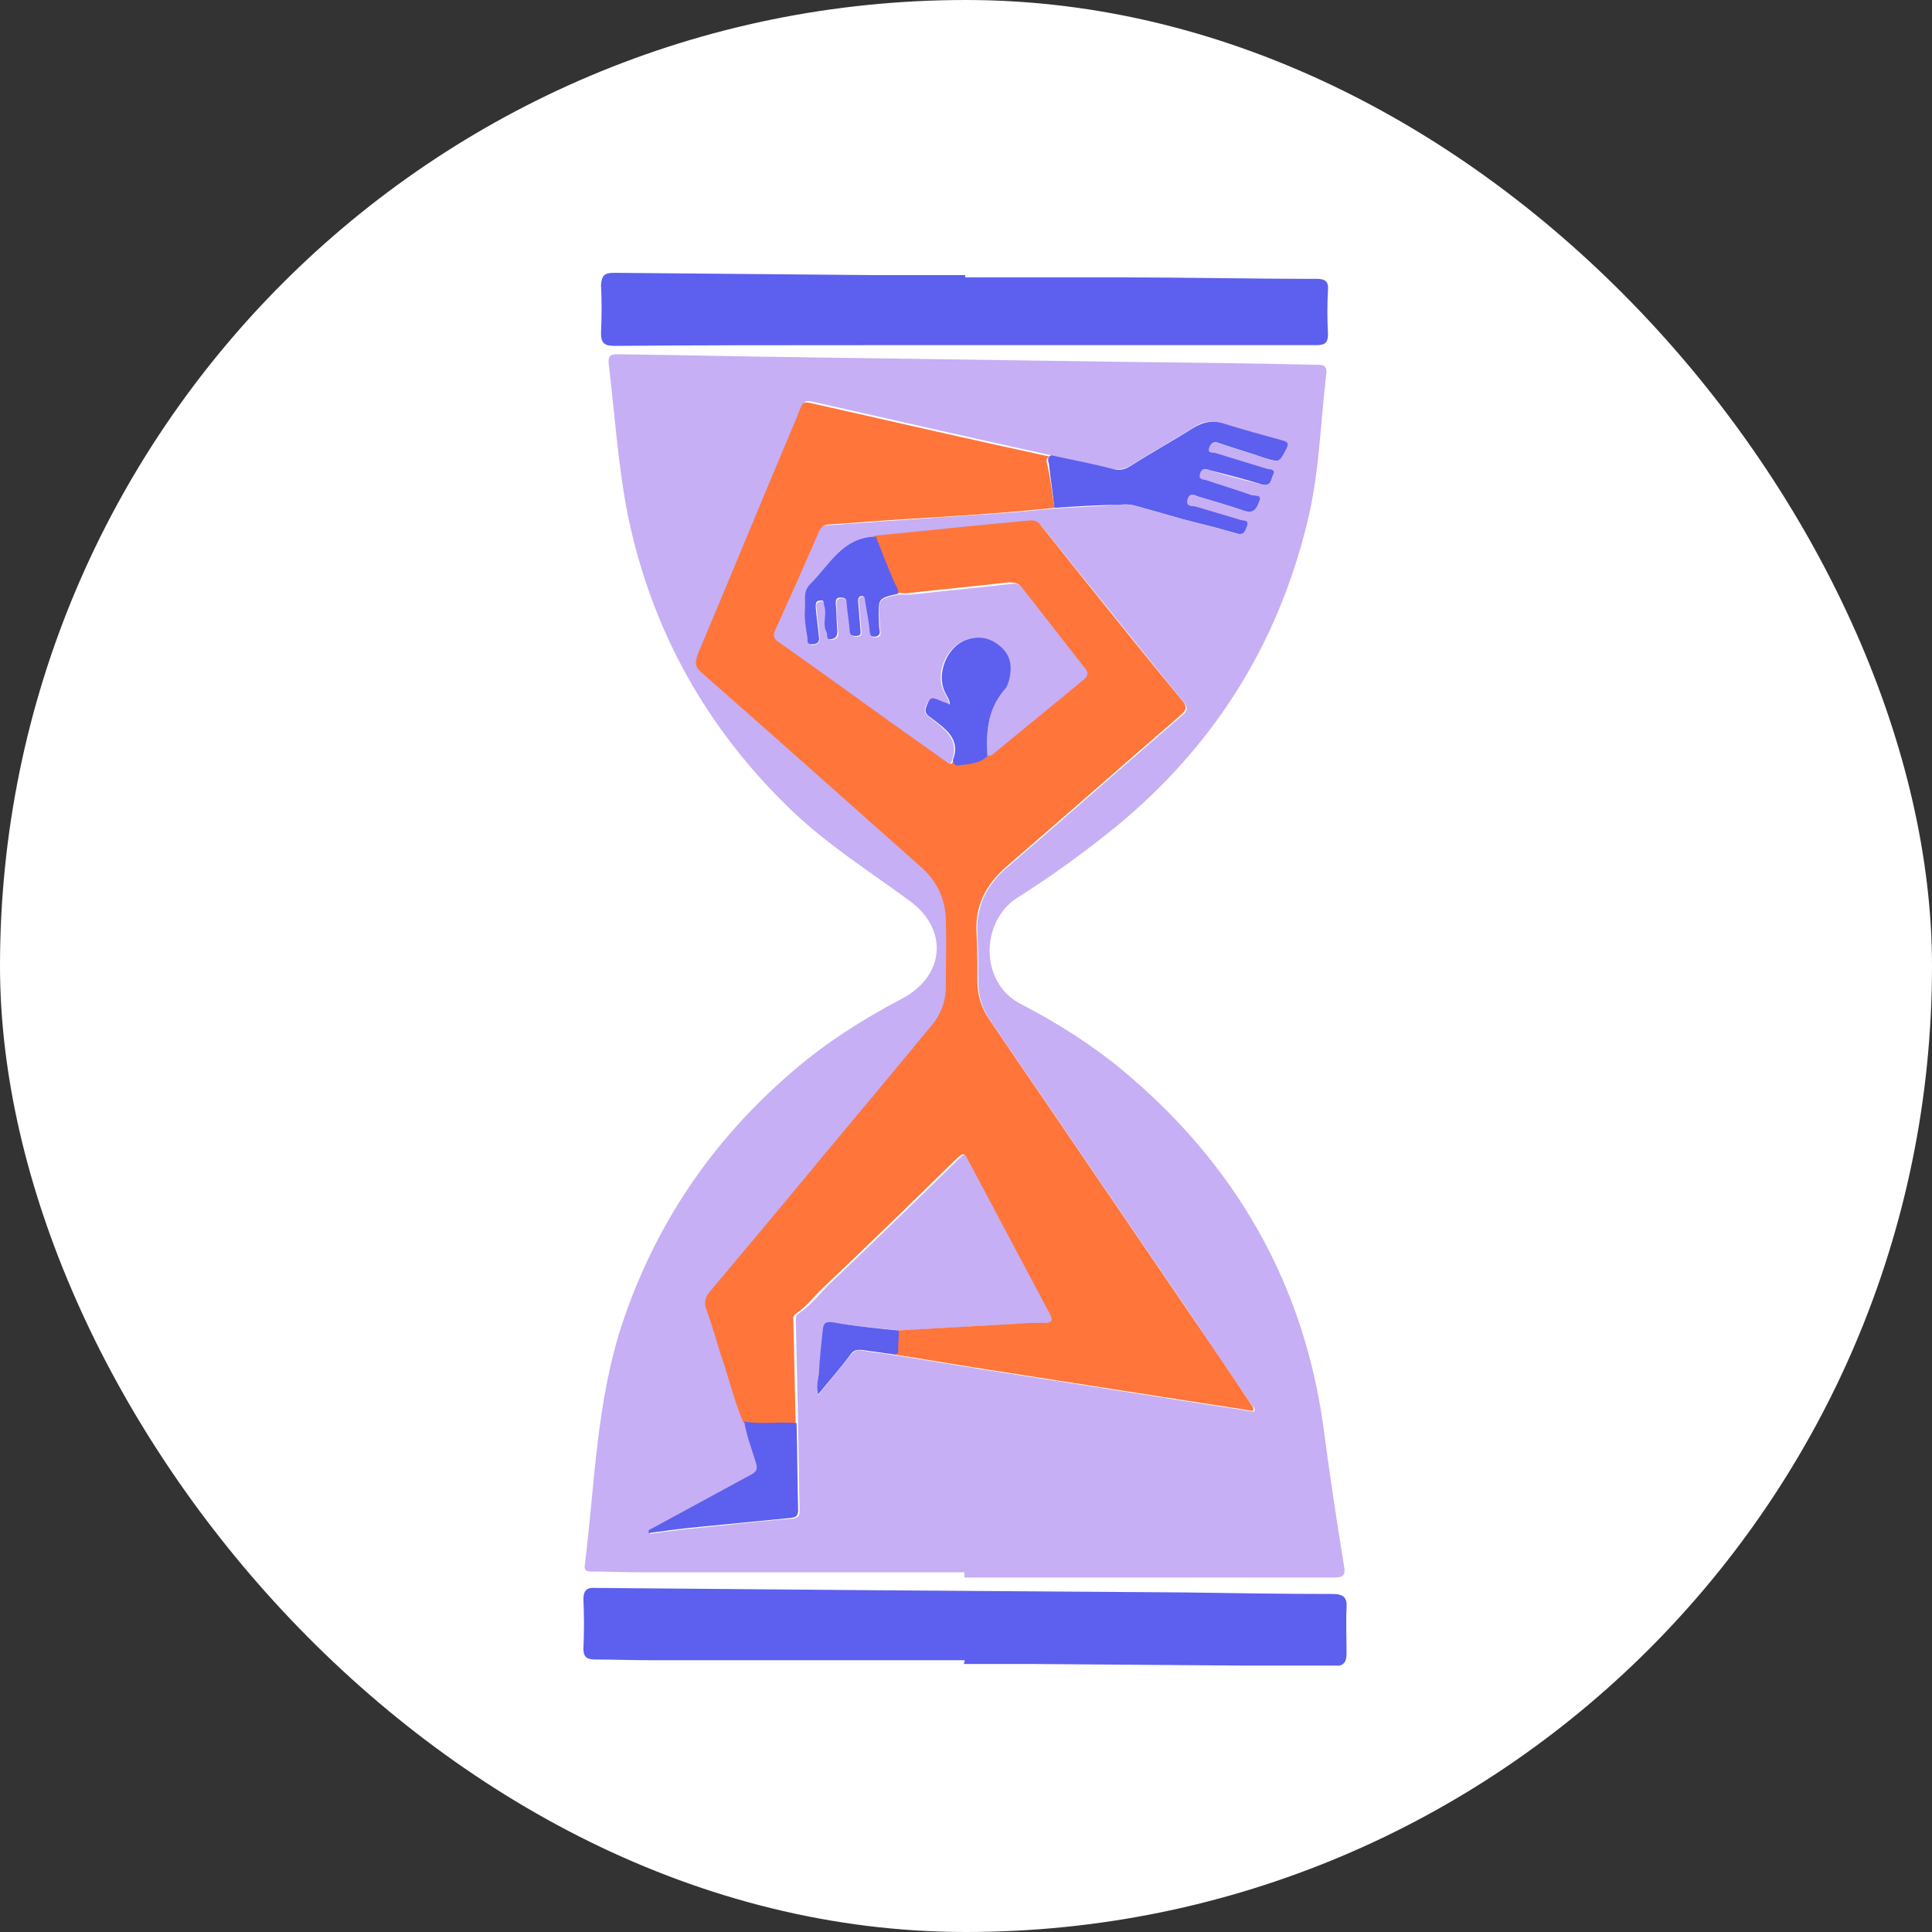
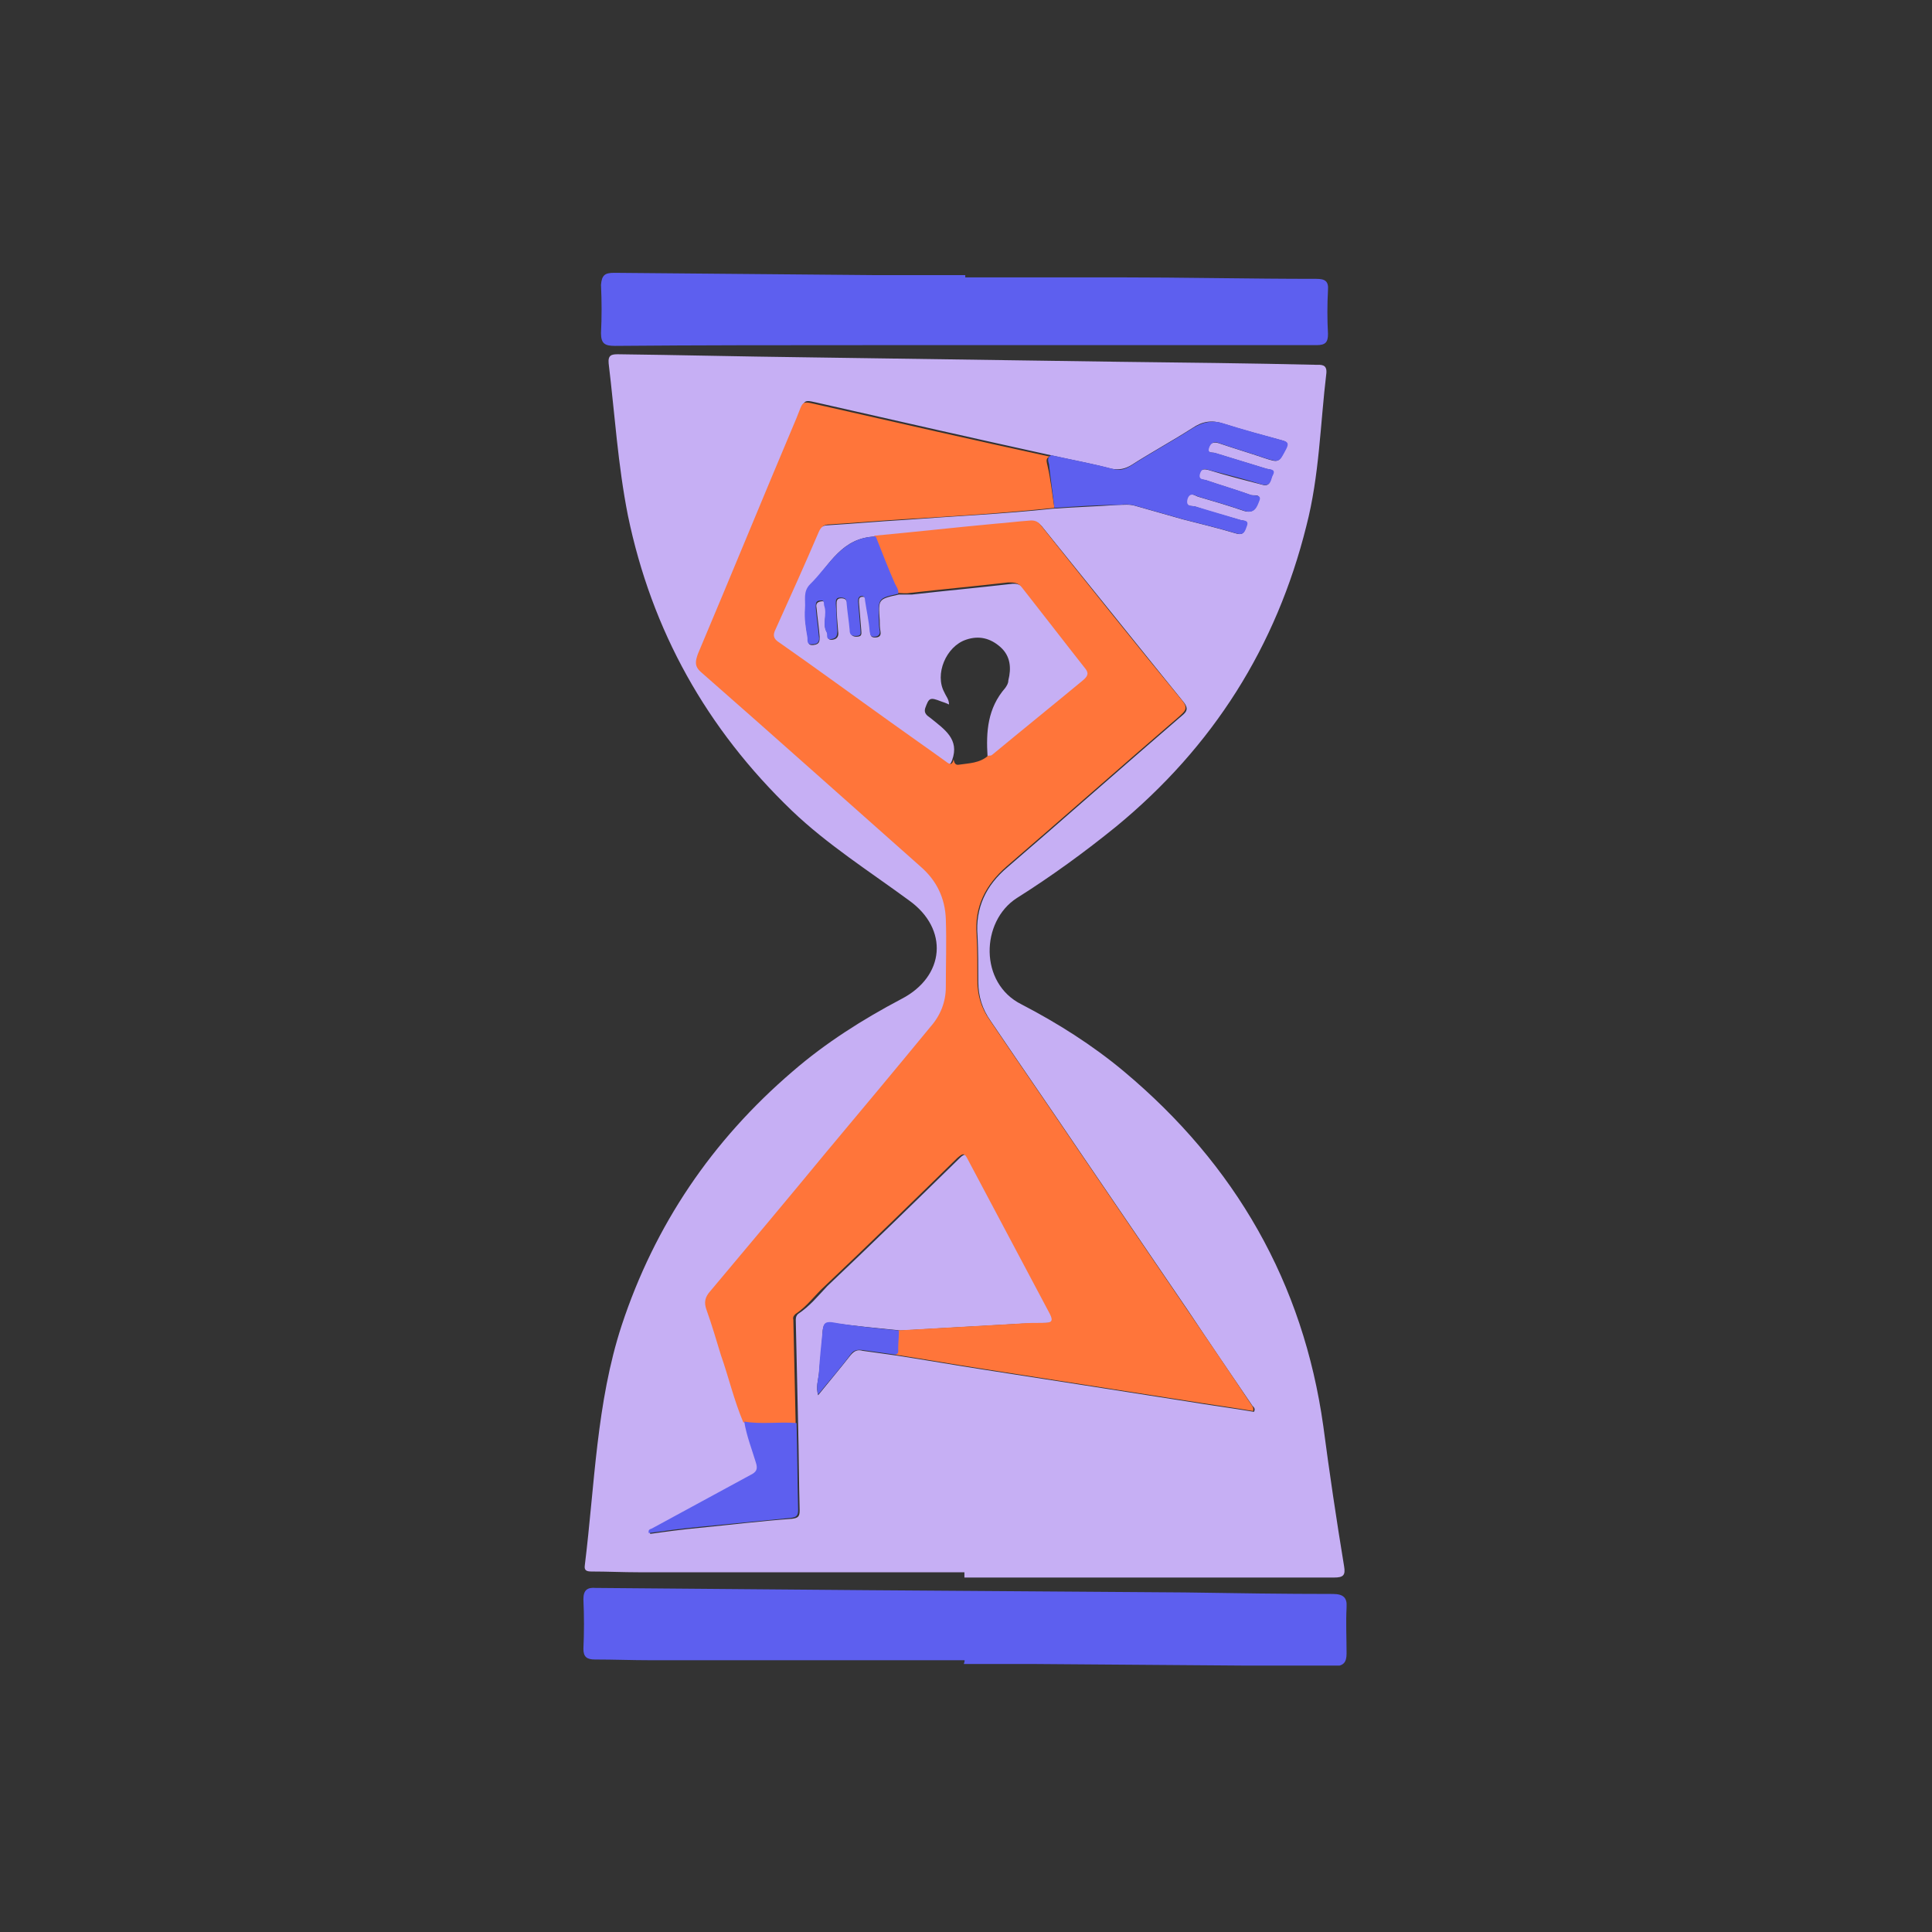
<svg xmlns="http://www.w3.org/2000/svg" width="66" height="66" viewBox="0 0 66 66" fill="none">
  <rect x="0" y="0" width="66" height="66" fill="#333333" stroke="none" />
-   <rect width="66" height="66" rx="33" fill="white" />
  <g clip-path="url(#clip0_49881_168657)">
    <path d="M32.946 53.711C29.237 53.711 25.528 53.711 21.818 53.711C21.292 53.711 20.74 53.685 20.213 53.685C20.056 53.685 19.95 53.66 19.977 53.479C20.319 50.726 20.371 47.921 21.239 45.271C22.371 41.848 24.317 38.966 27.08 36.599C28.211 35.621 29.474 34.823 30.789 34.129C32.289 33.357 32.42 31.735 31.052 30.758C29.684 29.754 28.264 28.853 27.053 27.695C24.133 24.891 22.265 21.545 21.45 17.608C21.108 15.884 21.003 14.16 20.792 12.41C20.766 12.127 20.898 12.102 21.108 12.102C23.186 12.127 25.291 12.179 27.369 12.204C30.973 12.256 34.604 12.307 38.208 12.359C40.444 12.385 42.706 12.41 44.943 12.462C45.127 12.462 45.337 12.436 45.311 12.745C45.1 14.495 45.074 16.244 44.627 17.969C43.601 22.086 41.444 25.508 38.129 28.236C37.05 29.111 35.919 29.934 34.735 30.68C33.499 31.478 33.446 33.588 34.893 34.309C36.13 34.952 37.313 35.698 38.392 36.599C42.207 39.79 44.522 43.83 45.206 48.719C45.416 50.314 45.653 51.91 45.916 53.505C45.969 53.814 45.89 53.891 45.574 53.891C41.365 53.891 37.156 53.891 32.946 53.891C32.946 53.814 32.946 53.762 32.946 53.711ZM33.736 25.843C33.683 24.994 33.736 24.196 34.341 23.501C34.393 23.424 34.446 23.347 34.446 23.244C34.551 22.832 34.525 22.42 34.183 22.111C33.841 21.803 33.446 21.7 32.999 21.854C32.315 22.086 31.92 23.038 32.262 23.655C32.315 23.784 32.42 23.887 32.42 24.067C32.315 24.016 32.236 23.99 32.157 23.964C31.762 23.81 31.736 23.836 31.605 24.196C31.552 24.376 31.684 24.453 31.789 24.53C32.262 24.916 32.788 25.251 32.525 25.971C32.447 26.203 32.341 26.1 32.236 26.023C31.631 25.585 31 25.148 30.395 24.71C29.132 23.81 27.869 22.884 26.58 21.983C26.369 21.854 26.369 21.726 26.448 21.52C26.948 20.413 27.422 19.307 27.922 18.2C28 18.02 28.106 17.943 28.29 17.943C29.158 17.891 30 17.814 30.868 17.763C32.578 17.634 34.288 17.557 35.972 17.377C36.708 17.325 37.471 17.299 38.208 17.248C38.392 17.248 38.576 17.222 38.76 17.274C39.313 17.428 39.839 17.583 40.391 17.737C40.996 17.891 41.628 18.046 42.233 18.226C42.496 18.303 42.522 18.123 42.575 17.969C42.654 17.788 42.47 17.788 42.364 17.763C41.838 17.608 41.339 17.48 40.812 17.299C40.707 17.274 40.444 17.325 40.549 17.042C40.628 16.785 40.786 16.913 40.918 16.965C41.444 17.119 41.97 17.274 42.496 17.454C42.838 17.557 42.917 17.325 42.996 17.119C43.101 16.862 42.838 16.939 42.733 16.913C42.233 16.733 41.707 16.579 41.181 16.399C41.075 16.373 40.918 16.399 40.97 16.193C41.023 16.013 41.128 16.013 41.312 16.064C41.891 16.244 42.496 16.399 43.101 16.553C43.417 16.656 43.391 16.373 43.469 16.219C43.575 16.039 43.364 16.039 43.259 16.013C42.68 15.833 42.075 15.653 41.496 15.473C41.417 15.447 41.207 15.498 41.286 15.292C41.339 15.138 41.444 15.086 41.628 15.138C42.154 15.318 42.68 15.473 43.206 15.653C43.68 15.807 43.68 15.807 43.917 15.344C44.022 15.138 43.969 15.086 43.759 15.035C43.101 14.855 42.417 14.675 41.786 14.469C41.391 14.34 41.075 14.392 40.733 14.623C40.049 15.061 39.339 15.447 38.655 15.884C38.445 16.013 38.234 16.064 37.971 16.013C37.287 15.833 36.577 15.704 35.893 15.55C33.315 14.984 30.71 14.392 28.106 13.8C27.395 13.646 27.527 13.594 27.264 14.237C26.133 16.939 25.028 19.615 23.896 22.317C23.791 22.549 23.765 22.729 24.002 22.935C26.527 25.148 29 27.361 31.526 29.6C32.078 30.089 32.368 30.68 32.368 31.375C32.394 32.147 32.368 32.919 32.368 33.691C32.368 34.206 32.183 34.669 31.841 35.055C30.658 36.47 29.474 37.911 28.29 39.327C26.974 40.922 25.633 42.517 24.317 44.087C24.16 44.293 24.107 44.447 24.186 44.705C24.37 45.219 24.502 45.76 24.686 46.274C24.949 47.046 25.133 47.818 25.449 48.565C25.528 49.053 25.712 49.517 25.87 49.98C25.948 50.211 25.896 50.314 25.685 50.417C24.554 51.009 23.423 51.627 22.318 52.244C22.265 52.27 22.16 52.27 22.213 52.399C22.765 52.321 23.344 52.244 23.896 52.193C24.949 52.09 26.001 51.961 27.053 51.884C27.264 51.858 27.317 51.807 27.317 51.601C27.29 50.623 27.29 49.645 27.264 48.642C27.238 47.458 27.211 46.274 27.185 45.091C27.185 44.988 27.211 44.936 27.264 44.885C27.659 44.627 27.948 44.267 28.264 43.933C29.789 42.492 31.289 41.025 32.788 39.558C32.946 39.404 33.025 39.404 33.13 39.584C34.078 41.359 34.998 43.109 35.945 44.885C36.077 45.142 35.998 45.194 35.735 45.194C35.446 45.194 35.182 45.219 34.893 45.219C33.525 45.296 32.131 45.374 30.763 45.451C29.974 45.374 29.211 45.296 28.421 45.194C28.185 45.168 28.132 45.245 28.106 45.451C28.079 45.94 28.027 46.429 27.974 46.943C27.948 47.175 27.869 47.381 27.948 47.664C28.343 47.175 28.711 46.737 29.053 46.3C29.184 46.146 29.29 46.094 29.474 46.146C29.842 46.197 30.21 46.248 30.579 46.3C31.578 46.454 32.604 46.635 33.604 46.789C35.919 47.149 38.234 47.509 40.523 47.87C41.286 47.998 42.075 48.101 42.838 48.23C42.891 48.127 42.838 48.075 42.785 48.024C42.049 46.943 41.312 45.862 40.576 44.756C39.365 42.98 38.155 41.205 36.945 39.429C35.919 37.911 34.867 36.393 33.841 34.875C33.551 34.463 33.42 34.026 33.42 33.537C33.42 33.022 33.42 32.482 33.394 31.967C33.315 31.015 33.683 30.243 34.42 29.625C36.393 27.927 38.339 26.203 40.312 24.505C40.497 24.35 40.654 24.247 40.418 23.964C38.813 21.983 37.208 19.976 35.603 17.994C35.472 17.84 35.367 17.788 35.182 17.814C34.814 17.866 34.446 17.891 34.051 17.917C32.683 18.072 31.315 18.2 29.921 18.329C28.763 18.355 28.343 19.281 27.711 19.976C27.448 20.259 27.553 20.542 27.527 20.825C27.501 21.134 27.527 21.442 27.606 21.777C27.632 21.88 27.553 22.06 27.79 22.034C28 22.009 28 21.906 28 21.751C27.974 21.417 27.922 21.082 27.895 20.773C27.869 20.645 27.895 20.567 28.053 20.542C28.211 20.516 28.158 20.645 28.185 20.722C28.264 21.031 28.079 21.34 28.264 21.623C28.316 21.7 28.211 21.88 28.448 21.854C28.606 21.828 28.658 21.726 28.632 21.571C28.606 21.262 28.579 20.953 28.579 20.645C28.579 20.542 28.579 20.439 28.737 20.439C28.869 20.439 28.921 20.49 28.948 20.619C28.974 20.928 29.026 21.237 29.053 21.545C29.053 21.7 29.132 21.751 29.263 21.751C29.474 21.751 29.421 21.623 29.421 21.52C29.395 21.211 29.369 20.876 29.342 20.567C29.342 20.465 29.342 20.387 29.474 20.387C29.579 20.387 29.579 20.465 29.579 20.542C29.632 20.902 29.71 21.237 29.737 21.597C29.737 21.726 29.763 21.777 29.895 21.777C30.026 21.777 30.105 21.726 30.079 21.571C30.052 21.442 30.052 21.314 30.052 21.185C30 20.465 30 20.465 30.71 20.31C30.868 20.31 31 20.31 31.157 20.31C32.289 20.182 33.394 20.079 34.525 19.95C34.709 19.924 34.867 19.95 34.998 20.13C35.709 21.056 36.419 21.957 37.129 22.858C37.287 23.038 37.261 23.141 37.077 23.295C36.024 24.144 34.998 24.994 33.972 25.843C33.841 25.843 33.788 25.843 33.736 25.843Z" fill="#C6AFF4" />
    <path d="M32.952 56.716C29.374 56.716 25.796 56.716 22.218 56.716C21.587 56.716 20.956 56.691 20.324 56.691C20.061 56.691 19.93 56.613 19.93 56.33C19.956 55.764 19.956 55.198 19.93 54.632C19.93 54.323 20.061 54.22 20.351 54.246C23.455 54.272 26.533 54.297 29.637 54.323C33.241 54.349 36.872 54.375 40.476 54.4C42.16 54.426 43.843 54.452 45.527 54.452C45.895 54.452 46.027 54.581 46.001 54.915C45.974 55.43 46.001 55.97 46.001 56.485C46.001 56.794 45.895 56.922 45.553 56.922C42.16 56.896 38.766 56.871 35.372 56.845C34.557 56.845 33.741 56.845 32.926 56.845C32.952 56.768 32.952 56.742 32.952 56.716Z" fill="#5D5FEF" />
    <path d="M32.975 9.475C34.685 9.475 36.421 9.475 38.131 9.475C40.42 9.475 42.682 9.526 44.971 9.526C45.26 9.526 45.392 9.603 45.366 9.912C45.339 10.401 45.339 10.916 45.366 11.405C45.366 11.688 45.287 11.791 44.971 11.791C39.867 11.791 34.737 11.791 29.634 11.791C26.766 11.791 23.899 11.791 21.005 11.816C20.663 11.816 20.531 11.739 20.531 11.379C20.558 10.838 20.558 10.298 20.531 9.732C20.558 9.398 20.663 9.32 20.979 9.32C23.925 9.346 26.898 9.372 29.844 9.398C30.896 9.398 31.922 9.398 32.975 9.398C32.975 9.423 32.975 9.449 32.975 9.475Z" fill="#5D5FEF" />
    <path d="M36.02 17.349C34.31 17.529 32.627 17.632 30.917 17.735C30.049 17.786 29.207 17.863 28.339 17.915C28.154 17.915 28.049 17.992 27.97 18.172C27.497 19.279 26.997 20.385 26.497 21.492C26.392 21.698 26.418 21.826 26.629 21.955C27.918 22.855 29.18 23.782 30.443 24.683C31.048 25.12 31.68 25.557 32.285 25.995C32.39 26.072 32.522 26.201 32.574 25.943C32.6 26.046 32.627 26.149 32.758 26.123C33.1 26.072 33.469 26.072 33.758 25.815C33.811 25.815 33.863 25.815 33.89 25.789C34.916 24.94 35.968 24.091 36.994 23.241C37.178 23.087 37.204 22.984 37.047 22.804C36.336 21.903 35.626 20.977 34.916 20.076C34.784 19.896 34.626 19.896 34.442 19.896C33.337 20.025 32.206 20.128 31.075 20.256C30.943 20.282 30.785 20.256 30.627 20.256C30.654 20.128 30.575 20.025 30.522 19.922C30.312 19.382 30.101 18.841 29.864 18.301C31.259 18.172 32.627 18.018 34.021 17.889C34.389 17.863 34.758 17.812 35.152 17.786C35.337 17.761 35.468 17.812 35.573 17.966C37.178 19.974 38.757 21.955 40.388 23.936C40.624 24.219 40.44 24.322 40.282 24.477C38.309 26.175 36.362 27.899 34.389 29.597C33.653 30.241 33.285 30.987 33.363 31.939C33.39 32.454 33.39 32.994 33.39 33.509C33.39 33.998 33.521 34.435 33.811 34.847C34.837 36.365 35.889 37.883 36.915 39.401C38.125 41.177 39.335 42.953 40.545 44.728C41.282 45.809 42.019 46.89 42.755 47.996C42.782 48.048 42.834 48.073 42.808 48.202C42.045 48.073 41.282 47.97 40.493 47.842C38.178 47.481 35.863 47.121 33.574 46.761C32.574 46.607 31.548 46.426 30.549 46.272C30.68 46.246 30.654 46.143 30.654 46.066C30.654 45.86 30.68 45.654 30.68 45.449C32.048 45.371 33.442 45.294 34.81 45.217C35.1 45.191 35.363 45.191 35.652 45.191C35.915 45.191 35.994 45.14 35.863 44.883C34.916 43.107 33.995 41.357 33.048 39.582C32.943 39.376 32.89 39.401 32.706 39.556C31.206 41.023 29.707 42.489 28.181 43.93C27.839 44.239 27.576 44.625 27.181 44.883C27.128 44.934 27.076 44.985 27.102 45.088C27.128 46.272 27.155 47.456 27.181 48.639C26.576 48.588 25.997 48.691 25.392 48.588C25.076 47.842 24.892 47.044 24.629 46.298C24.471 45.783 24.314 45.243 24.129 44.728C24.05 44.496 24.077 44.316 24.261 44.111C25.603 42.515 26.918 40.945 28.233 39.35C29.417 37.935 30.601 36.519 31.785 35.078C32.127 34.692 32.311 34.229 32.311 33.715C32.311 32.943 32.337 32.171 32.311 31.399C32.285 30.678 31.995 30.086 31.469 29.623C28.97 27.41 26.471 25.171 23.945 22.958C23.709 22.753 23.761 22.572 23.84 22.341C24.971 19.665 26.076 16.963 27.207 14.287C27.471 13.643 27.339 13.695 28.049 13.849C30.654 14.441 33.258 15.033 35.863 15.599C35.705 15.65 35.757 15.779 35.784 15.908C35.889 16.345 35.942 16.86 36.02 17.349Z" fill="#FF753A" />
    <path d="M36.019 17.351C35.966 16.862 35.887 16.348 35.835 15.859C35.808 15.756 35.756 15.627 35.914 15.55C36.598 15.704 37.308 15.833 37.992 16.013C38.255 16.09 38.439 16.039 38.676 15.884C39.36 15.447 40.07 15.061 40.754 14.623C41.096 14.418 41.412 14.341 41.806 14.469C42.464 14.675 43.122 14.855 43.779 15.035C43.99 15.087 44.043 15.138 43.937 15.344C43.701 15.781 43.727 15.807 43.227 15.653C42.701 15.473 42.175 15.318 41.649 15.138C41.465 15.061 41.359 15.138 41.307 15.293C41.228 15.498 41.438 15.447 41.517 15.473C42.096 15.653 42.701 15.833 43.28 16.013C43.359 16.039 43.595 16.013 43.49 16.219C43.411 16.348 43.438 16.631 43.122 16.553C42.543 16.373 41.938 16.219 41.333 16.065C41.175 16.013 41.044 15.987 40.991 16.193C40.938 16.399 41.123 16.373 41.201 16.399C41.728 16.579 42.254 16.734 42.754 16.914C42.859 16.939 43.122 16.888 43.017 17.12C42.938 17.326 42.859 17.557 42.517 17.454C41.991 17.274 41.465 17.12 40.938 16.965C40.807 16.914 40.649 16.811 40.57 17.042C40.491 17.326 40.728 17.274 40.833 17.3C41.359 17.454 41.859 17.608 42.385 17.763C42.49 17.789 42.675 17.763 42.596 17.969C42.543 18.097 42.517 18.303 42.254 18.226C41.649 18.046 41.017 17.892 40.412 17.737C39.86 17.583 39.334 17.428 38.781 17.274C38.597 17.223 38.413 17.223 38.229 17.248C37.518 17.248 36.755 17.3 36.019 17.351Z" fill="#5D5FEF" />
    <path d="M25.424 48.562C26.002 48.665 26.608 48.562 27.212 48.614C27.239 49.592 27.239 50.57 27.265 51.573C27.265 51.779 27.212 51.831 27.002 51.856C25.95 51.959 24.898 52.062 23.845 52.165C23.293 52.217 22.714 52.294 22.162 52.371C22.135 52.242 22.214 52.242 22.267 52.217C23.398 51.599 24.503 51.007 25.634 50.389C25.845 50.287 25.897 50.184 25.818 49.952C25.687 49.515 25.503 49.051 25.424 48.562Z" fill="#5D5FEF" />
-     <path d="M33.734 25.841C33.444 26.098 33.076 26.098 32.734 26.149C32.602 26.175 32.576 26.047 32.55 25.969C32.839 25.249 32.287 24.889 31.813 24.528C31.708 24.451 31.577 24.374 31.629 24.194C31.761 23.808 31.787 23.782 32.182 23.962C32.261 23.988 32.34 24.014 32.445 24.065C32.445 23.885 32.34 23.782 32.287 23.654C31.971 23.036 32.34 22.084 33.023 21.852C33.471 21.698 33.865 21.801 34.207 22.11C34.549 22.418 34.576 22.83 34.47 23.242C34.444 23.319 34.418 23.422 34.365 23.499C33.734 24.194 33.681 24.991 33.734 25.841Z" fill="#5D5FEF" />
    <path d="M29.919 18.328C30.13 18.869 30.34 19.409 30.577 19.949C30.63 20.052 30.709 20.155 30.682 20.284C29.998 20.438 29.998 20.438 30.025 21.159C30.025 21.287 30.025 21.416 30.051 21.545C30.077 21.673 29.998 21.75 29.867 21.75C29.735 21.75 29.735 21.699 29.709 21.57C29.683 21.21 29.604 20.876 29.551 20.515C29.551 20.438 29.525 20.361 29.446 20.361C29.341 20.361 29.314 20.438 29.314 20.541C29.341 20.85 29.367 21.184 29.393 21.493C29.393 21.622 29.446 21.725 29.235 21.725C29.078 21.725 29.025 21.673 29.025 21.519C28.999 21.21 28.946 20.901 28.92 20.593C28.92 20.464 28.867 20.413 28.709 20.413C28.552 20.413 28.552 20.515 28.552 20.618C28.578 20.927 28.578 21.236 28.604 21.545C28.604 21.699 28.578 21.802 28.42 21.828C28.183 21.879 28.288 21.673 28.236 21.596C28.078 21.313 28.262 20.979 28.157 20.695C28.131 20.618 28.183 20.49 28.025 20.515C27.867 20.515 27.867 20.618 27.867 20.747C27.894 21.081 27.946 21.416 27.973 21.725C27.999 21.879 27.973 22.008 27.762 22.008C27.526 22.034 27.604 21.854 27.578 21.75C27.526 21.442 27.473 21.133 27.499 20.798C27.526 20.49 27.42 20.207 27.683 19.949C28.341 19.306 28.762 18.354 29.919 18.328Z" fill="#5D5FEF" />
    <path d="M30.71 45.452C30.71 45.658 30.684 45.864 30.684 46.069C30.684 46.172 30.71 46.25 30.579 46.275C30.211 46.224 29.842 46.172 29.474 46.121C29.29 46.095 29.158 46.121 29.053 46.275C28.711 46.739 28.343 47.15 27.948 47.639C27.869 47.356 27.948 47.15 27.974 46.919C28.001 46.43 28.053 45.941 28.106 45.426C28.132 45.22 28.185 45.143 28.422 45.169C29.132 45.297 29.921 45.375 30.71 45.452Z" fill="#5D5FEF" />
  </g>
  <defs>
    <clipPath id="clip0_49881_168657">
      <rect width="26.071" height="47.579" fill="white" transform="translate(19.93 9.32)" />
    </clipPath>
  </defs>
</svg>